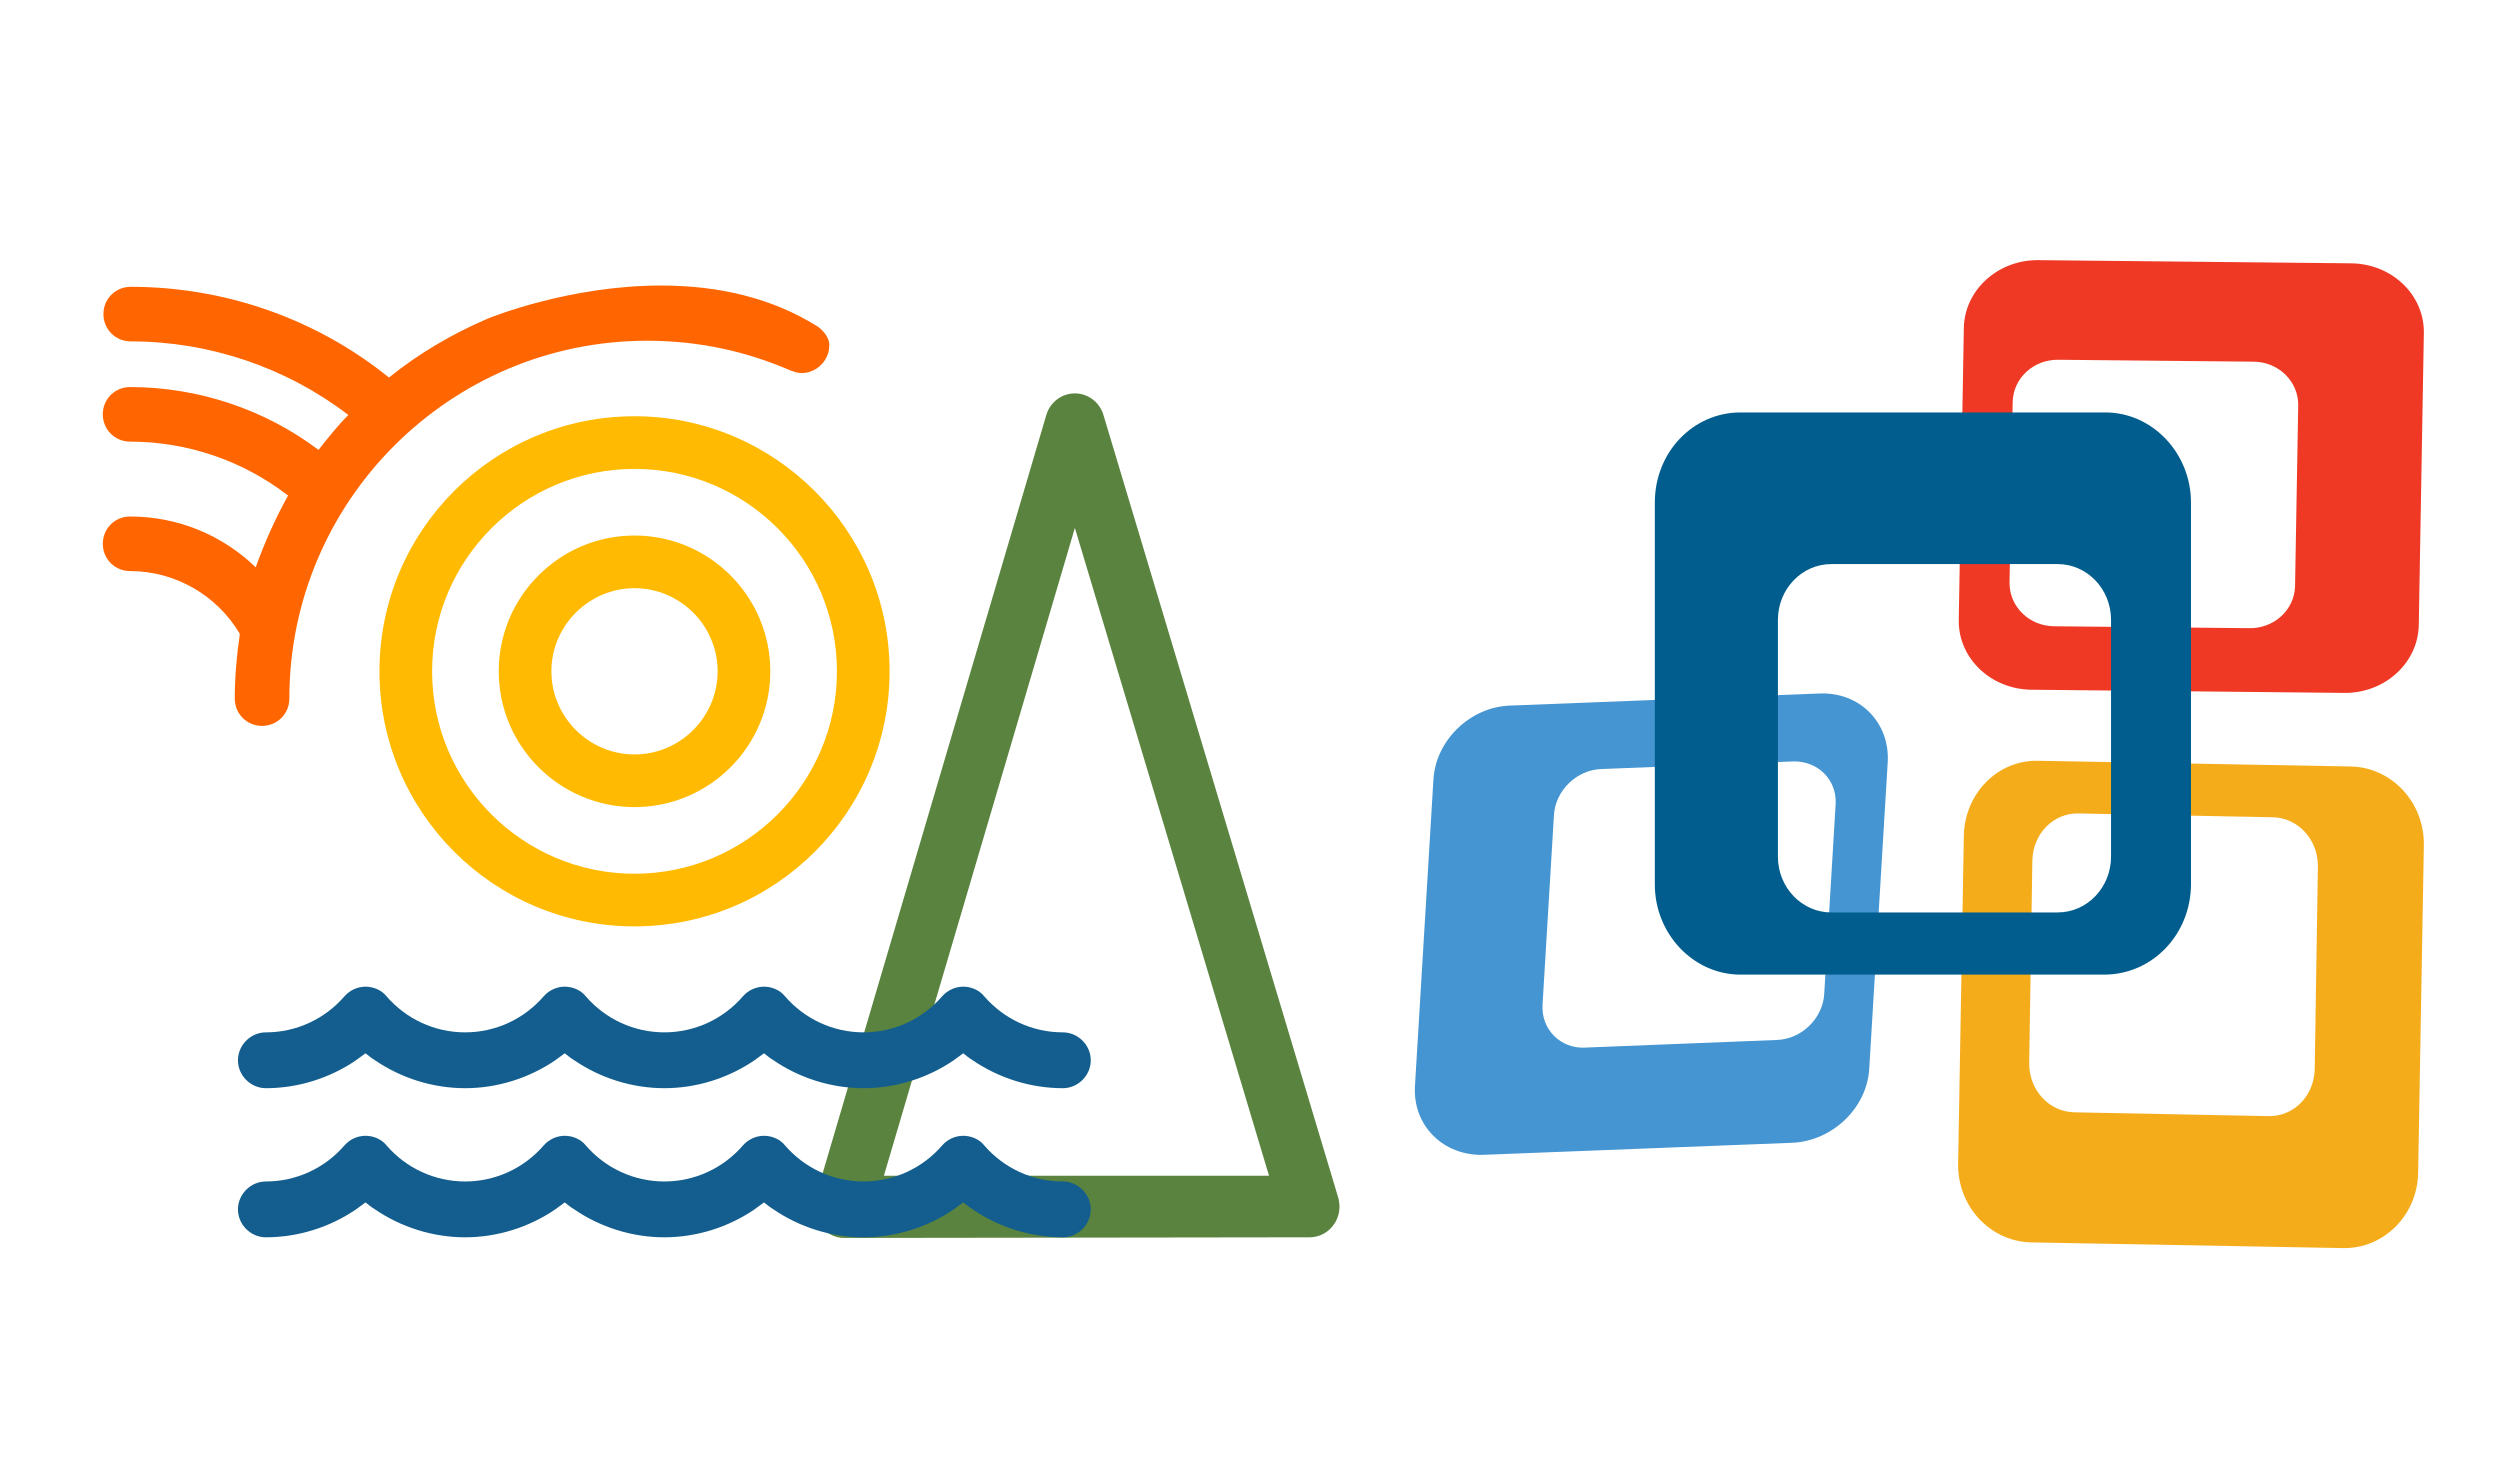
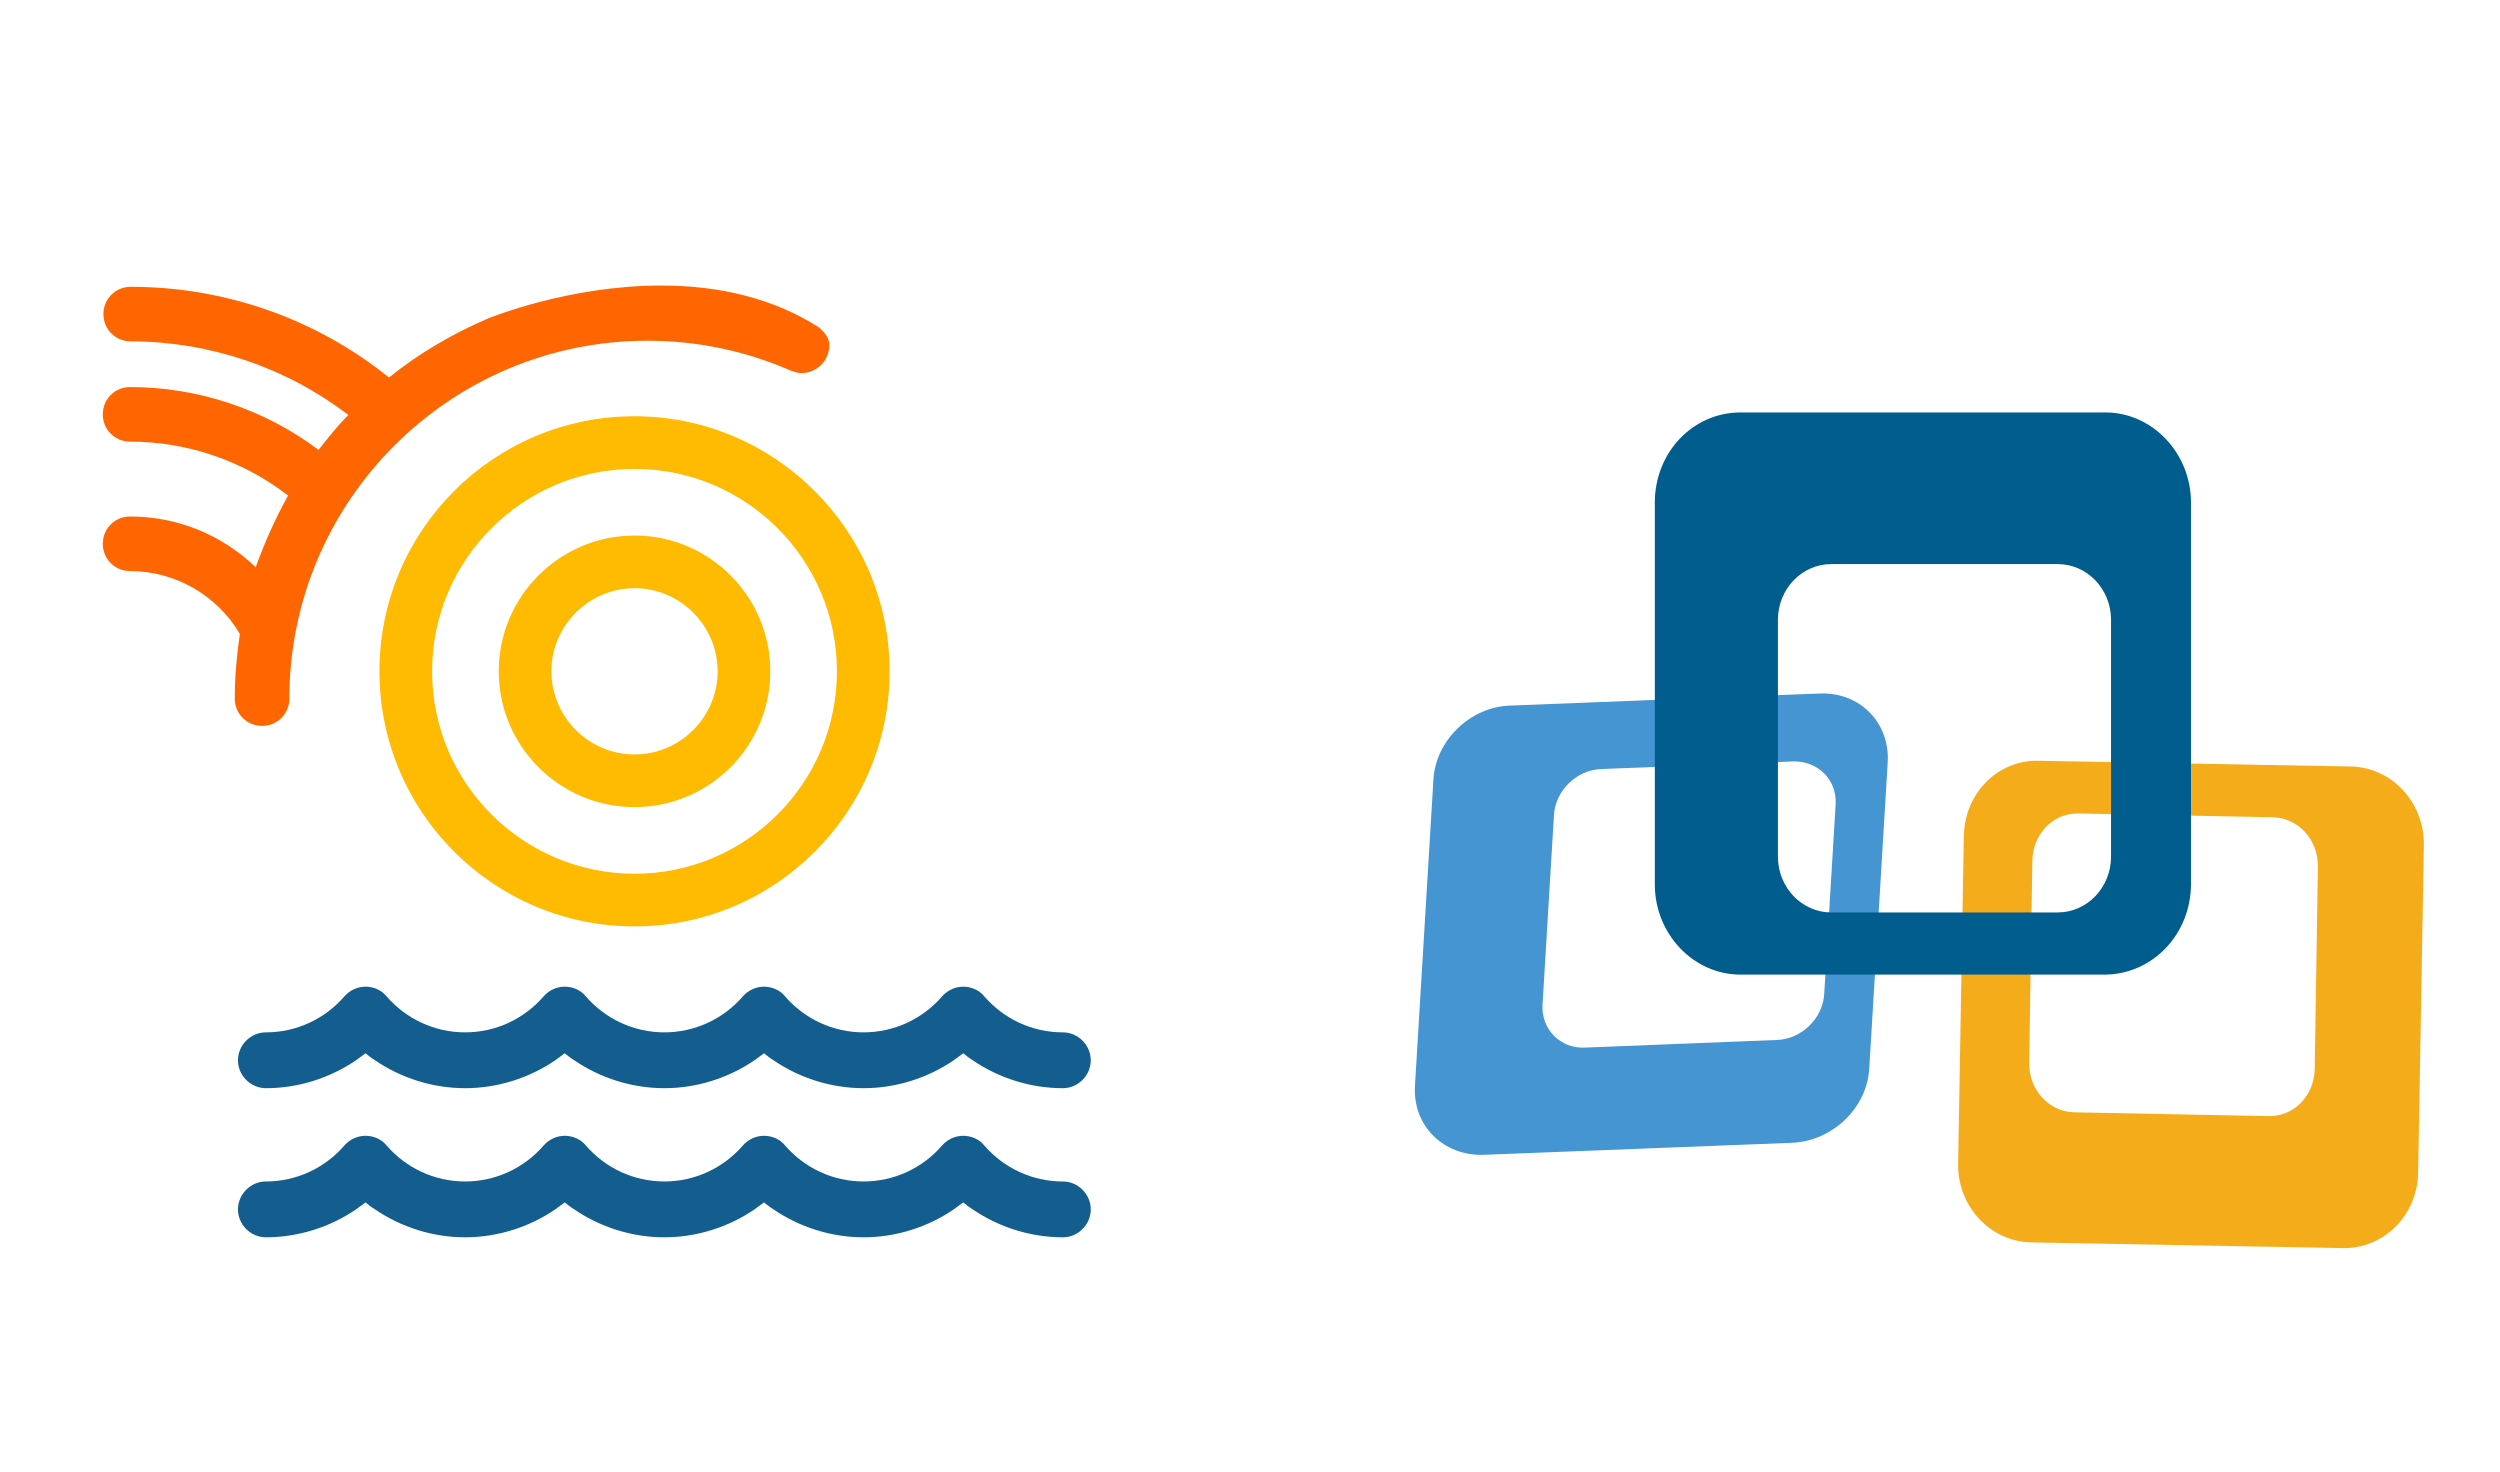
<svg xmlns="http://www.w3.org/2000/svg" version="1.1" id="Layer_1" x="0px" y="0px" viewBox="0 0 394 232" style="enable-background:new 0 0 394 232;" xml:space="preserve">
  <style type="text/css">
	.st0{fill:#4495D1;}
	.st1{fill:#EF3924;}
	.st2{fill:#F5AC1B;}
	.st3{fill:#015D8D;}
	.st4{fill:#59833E;}
	.st5{fill:#135E8E;}
	.st6{fill:#FF6601;}
	.st7{fill:#FFBA01;}
</style>
  <g>
    <path class="st0" d="M286.7,109.3l-48.7,1.9c-6.3,0.2-11.8,5.5-12.1,11.8l-2.9,48.1c-0.4,6.3,4.5,11.1,10.8,10.9l48.7-1.9   c6.3-0.3,11.8-5.5,12.1-11.8l2.9-48.1C297.9,113.9,293.1,109,286.7,109.3z M287.5,156.6c-0.2,3.9-3.6,7.2-7.5,7.3l-30.2,1.2   c-3.9,0.2-6.9-2.9-6.7-6.7l1.8-29.9c0.2-3.9,3.6-7.2,7.5-7.3l30.2-1.2c3.9-0.1,6.9,2.9,6.7,6.7L287.5,156.6z" />
-     <path class="st1" d="M320.1,108.7l49.3,0.5c6.4,0.1,11.7-4.7,11.8-10.7l0.8-46c0.1-6-5-10.9-11.4-11L321.3,41   c-6.4-0.1-11.7,4.7-11.8,10.7l-0.8,46C308.6,103.7,313.7,108.6,320.1,108.7z M317.2,63.3c0.1-3.7,3.3-6.7,7.3-6.6l30.6,0.3   c4,0,7.1,3.1,7.1,6.8l-0.5,28.6c-0.1,3.7-3.3,6.7-7.3,6.6l-30.6-0.3c-4,0-7.1-3.1-7.1-6.8L317.2,63.3z" />
    <path class="st2" d="M309.5,131.8l-0.9,51.6c-0.1,6.7,5,12.2,11.4,12.4l49.3,0.9c6.4,0.1,11.7-5.2,11.8-11.9l0.9-51.6   c0.1-6.7-5-12.2-11.4-12.4l-49.3-0.9C314.9,119.7,309.6,125,309.5,131.8z M358.2,128.8c4,0.1,7.1,3.5,7.1,7.7l-0.5,32   c-0.1,4.2-3.3,7.5-7.3,7.4l-30.6-0.6c-4-0.1-7.1-3.5-7.1-7.7l0.5-32c0.1-4.2,3.3-7.5,7.3-7.4L358.2,128.8z" />
    <path class="st3" d="M345.3,139.3V79.2c0-7.8-6.1-14.2-13.5-14.2h-57.5c-7.5,0-13.5,6.3-13.5,14.2v60.2c0,7.8,6.1,14.2,13.5,14.2   h57.5C339.3,153.5,345.3,147.2,345.3,139.3z M288.6,143.8c-4.6,0-8.4-3.9-8.4-8.8V97.7c0-4.9,3.8-8.8,8.4-8.8h35.7   c4.6,0,8.4,3.9,8.4,8.8V135c0,4.9-3.8,8.8-8.4,8.8L288.6,143.8L288.6,143.8z" />
  </g>
  <g>
-     <path class="st4" d="M206.4,195C206.4,195,206.4,195,206.4,195c2.6,0,4.7-2.2,4.7-4.8c0-0.6-0.1-1.2-0.3-1.8l-36.9-123   c-0.6-2-2.4-3.4-4.5-3.4c0,0,0,0,0,0c-2.1,0-3.9,1.4-4.5,3.4l-36.4,123.4c-0.4,1.5-0.2,3.1,0.7,4.3c0.9,1.2,2.3,2,3.8,2L206.4,195   L206.4,195L206.4,195z M139.3,185.3l30.1-102.1L200,185.3L139.3,185.3L139.3,185.3z" />
    <g>
      <path class="st5" d="M167.5,186.2c-4.8,0-9.3-2.1-12.4-5.7c-0.8-1-2.1-1.5-3.3-1.5c-1.3,0-2.5,0.6-3.3,1.5    c-3.1,3.6-7.6,5.7-12.4,5.7c-4.8,0-9.3-2.1-12.4-5.7c-0.8-1-2.1-1.5-3.3-1.5c-1.3,0-2.5,0.6-3.3,1.5c-3.1,3.6-7.6,5.7-12.4,5.7    c-4.8,0-9.3-2.1-12.4-5.7c-0.8-1-2.1-1.5-3.3-1.5c-1.3,0-2.5,0.6-3.3,1.5c-3.1,3.6-7.6,5.7-12.4,5.7c-4.8,0-9.3-2.1-12.4-5.7    c-0.8-1-2.1-1.5-3.3-1.5c-1.3,0-2.5,0.6-3.3,1.5c-3.1,3.6-7.6,5.7-12.4,5.7c-2.4,0-4.4,2-4.4,4.4c0,2.4,2,4.4,4.4,4.4    c5.1,0,10.1-1.6,14.2-4.4c0.5-0.4,1-0.7,1.5-1.1c0.5,0.4,1,0.8,1.5,1.1c4.1,2.8,9.1,4.4,14.2,4.4c5.1,0,10.1-1.6,14.2-4.4    c0.5-0.4,1-0.7,1.5-1.1c0.5,0.4,1,0.8,1.5,1.1c4.1,2.8,9.1,4.4,14.2,4.4c5.1,0,10.1-1.6,14.2-4.4c0.5-0.4,1-0.7,1.5-1.1    c0.5,0.4,1,0.8,1.5,1.1c4.1,2.8,9.1,4.4,14.2,4.4c5.1,0,10.1-1.6,14.2-4.4c0.5-0.4,1-0.7,1.5-1.1c0.5,0.4,1,0.8,1.5,1.1    c4.1,2.8,9.1,4.4,14.2,4.4c2.4,0,4.4-2,4.4-4.4C171.9,188.2,169.9,186.2,167.5,186.2z" />
      <path class="st5" d="M167.5,162.7c-4.8,0-9.3-2.1-12.4-5.7c-0.8-1-2.1-1.5-3.3-1.5c-1.3,0-2.5,0.6-3.3,1.5    c-3.1,3.6-7.6,5.7-12.4,5.7c-4.8,0-9.3-2.1-12.4-5.7c-0.8-1-2.1-1.5-3.3-1.5c-1.3,0-2.5,0.6-3.3,1.5c-3.1,3.6-7.6,5.7-12.4,5.7    c-4.8,0-9.3-2.1-12.4-5.7c-0.8-1-2.1-1.5-3.3-1.5c-1.3,0-2.5,0.6-3.3,1.5c-3.1,3.6-7.6,5.7-12.4,5.7c-4.8,0-9.3-2.1-12.4-5.7    c-0.8-1-2.1-1.5-3.3-1.5c-1.3,0-2.5,0.6-3.3,1.5c-3.1,3.6-7.6,5.7-12.4,5.7c-2.4,0-4.4,2-4.4,4.4c0,2.4,2,4.4,4.4,4.4    c5.1,0,10.1-1.6,14.2-4.4c0.5-0.4,1-0.7,1.5-1.1c0.5,0.4,1,0.8,1.5,1.1c4.1,2.8,9.1,4.4,14.2,4.4c5.1,0,10.1-1.6,14.2-4.4    c0.5-0.4,1-0.7,1.5-1.1c0.5,0.4,1,0.8,1.5,1.1c4.1,2.8,9.1,4.4,14.2,4.4c5.1,0,10.1-1.6,14.2-4.4c0.5-0.4,1-0.7,1.5-1.1    c0.5,0.4,1,0.8,1.5,1.1c4.1,2.8,9.1,4.4,14.2,4.4c5.1,0,10.1-1.6,14.2-4.4c0.5-0.4,1-0.7,1.5-1.1c0.5,0.4,1,0.8,1.5,1.1    c4.1,2.8,9.1,4.4,14.2,4.4c2.4,0,4.4-2,4.4-4.4C171.9,164.7,169.9,162.7,167.5,162.7z" />
    </g>
    <g>
      <path class="st6" d="M128.6,51.3c-6.8-4.2-15-6.3-24.4-6.3c-14.5,0-26.8,5-27.3,5.2c-5.6,2.4-10.9,5.5-15.6,9.3    c-11.5-9.3-25.9-14.3-40.7-14.3c-2.4,0-4.3,1.9-4.3,4.3c0,2.4,1.9,4.3,4.3,4.3c12.4,0,24.5,4.1,34.3,11.6    c-1.7,1.7-3.2,3.6-4.7,5.5C41.7,64.5,31.2,61,20.5,61c-2.4,0-4.3,1.9-4.3,4.3c0,2.4,1.9,4.3,4.3,4.3c9,0,17.8,3,24.9,8.5    c-2,3.6-3.7,7.4-5.1,11.3c-5.3-5.1-12.3-8-19.8-8c-2.4,0-4.3,1.9-4.3,4.3c0,2.4,1.9,4.3,4.3,4.3c7.1,0,13.7,3.8,17.3,9.9    c-0.5,3.4-0.8,6.8-0.8,10.2c0,2.4,1.9,4.3,4.3,4.3c2.4,0,4.3-1.9,4.3-4.3c0-31.1,25.3-56.4,56.4-56.4c7.9,0,15.5,1.6,22.6,4.7    c0.6,0.2,1.1,0.4,1.7,0.4c1.7,0,3.3-1,4-2.6c0.3-0.6,0.4-1.2,0.4-2C130.6,53,129.5,51.8,128.6,51.3z" />
    </g>
    <g>
      <path class="st7" d="M100,65.6c-22.2,0-40.2,18-40.2,40.2c0,22.2,18,40.2,40.2,40.2c22.2,0,40.2-18,40.2-40.2    C140.2,83.6,122.1,65.6,100,65.6z M100,137.7c-17.6,0-31.9-14.3-31.9-31.9c0-17.6,14.3-31.9,31.9-31.9c17.6,0,31.9,14.3,31.9,31.9    C131.9,123.4,117.6,137.7,100,137.7z" />
      <path class="st7" d="M100,84.4c-11.8,0-21.4,9.6-21.4,21.4c0,11.8,9.6,21.4,21.4,21.4c11.8,0,21.4-9.6,21.4-21.4    C121.4,94,111.8,84.4,100,84.4z M100,118.9c-7.2,0-13.1-5.9-13.1-13.1c0-7.2,5.9-13.1,13.1-13.1c7.2,0,13.1,5.9,13.1,13.1    C113.1,113,107.2,118.9,100,118.9z" />
    </g>
  </g>
</svg>